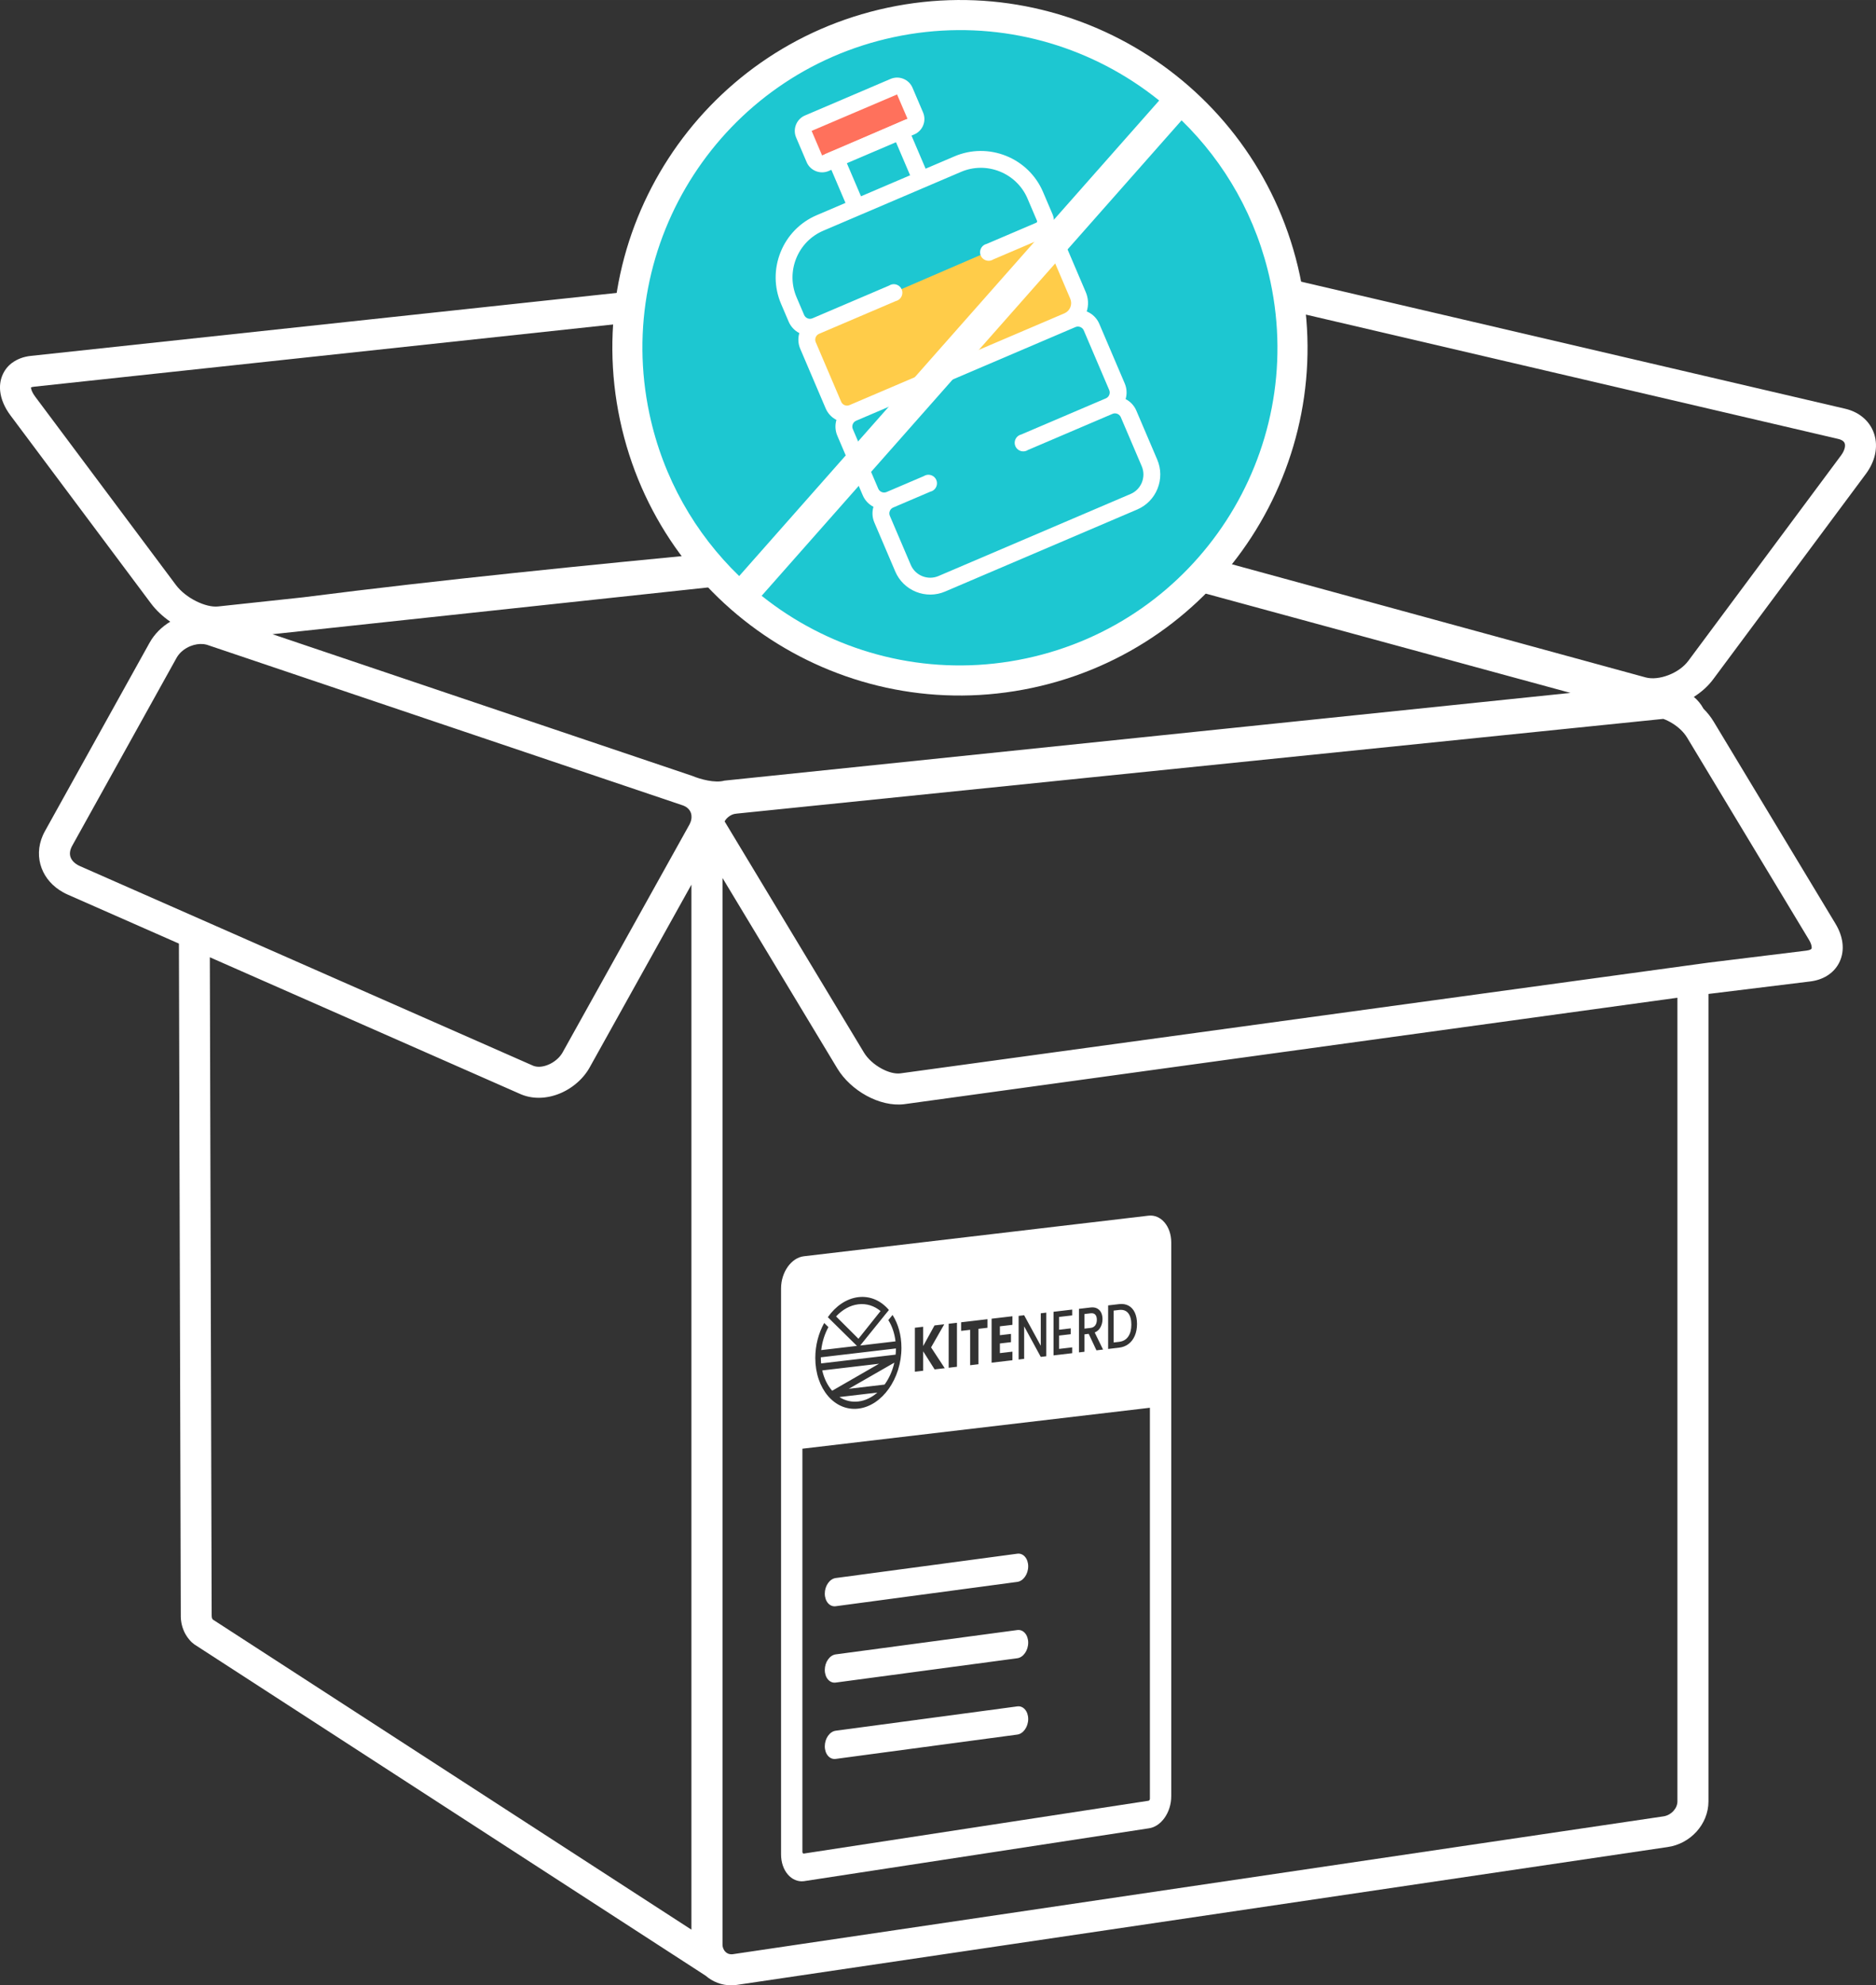
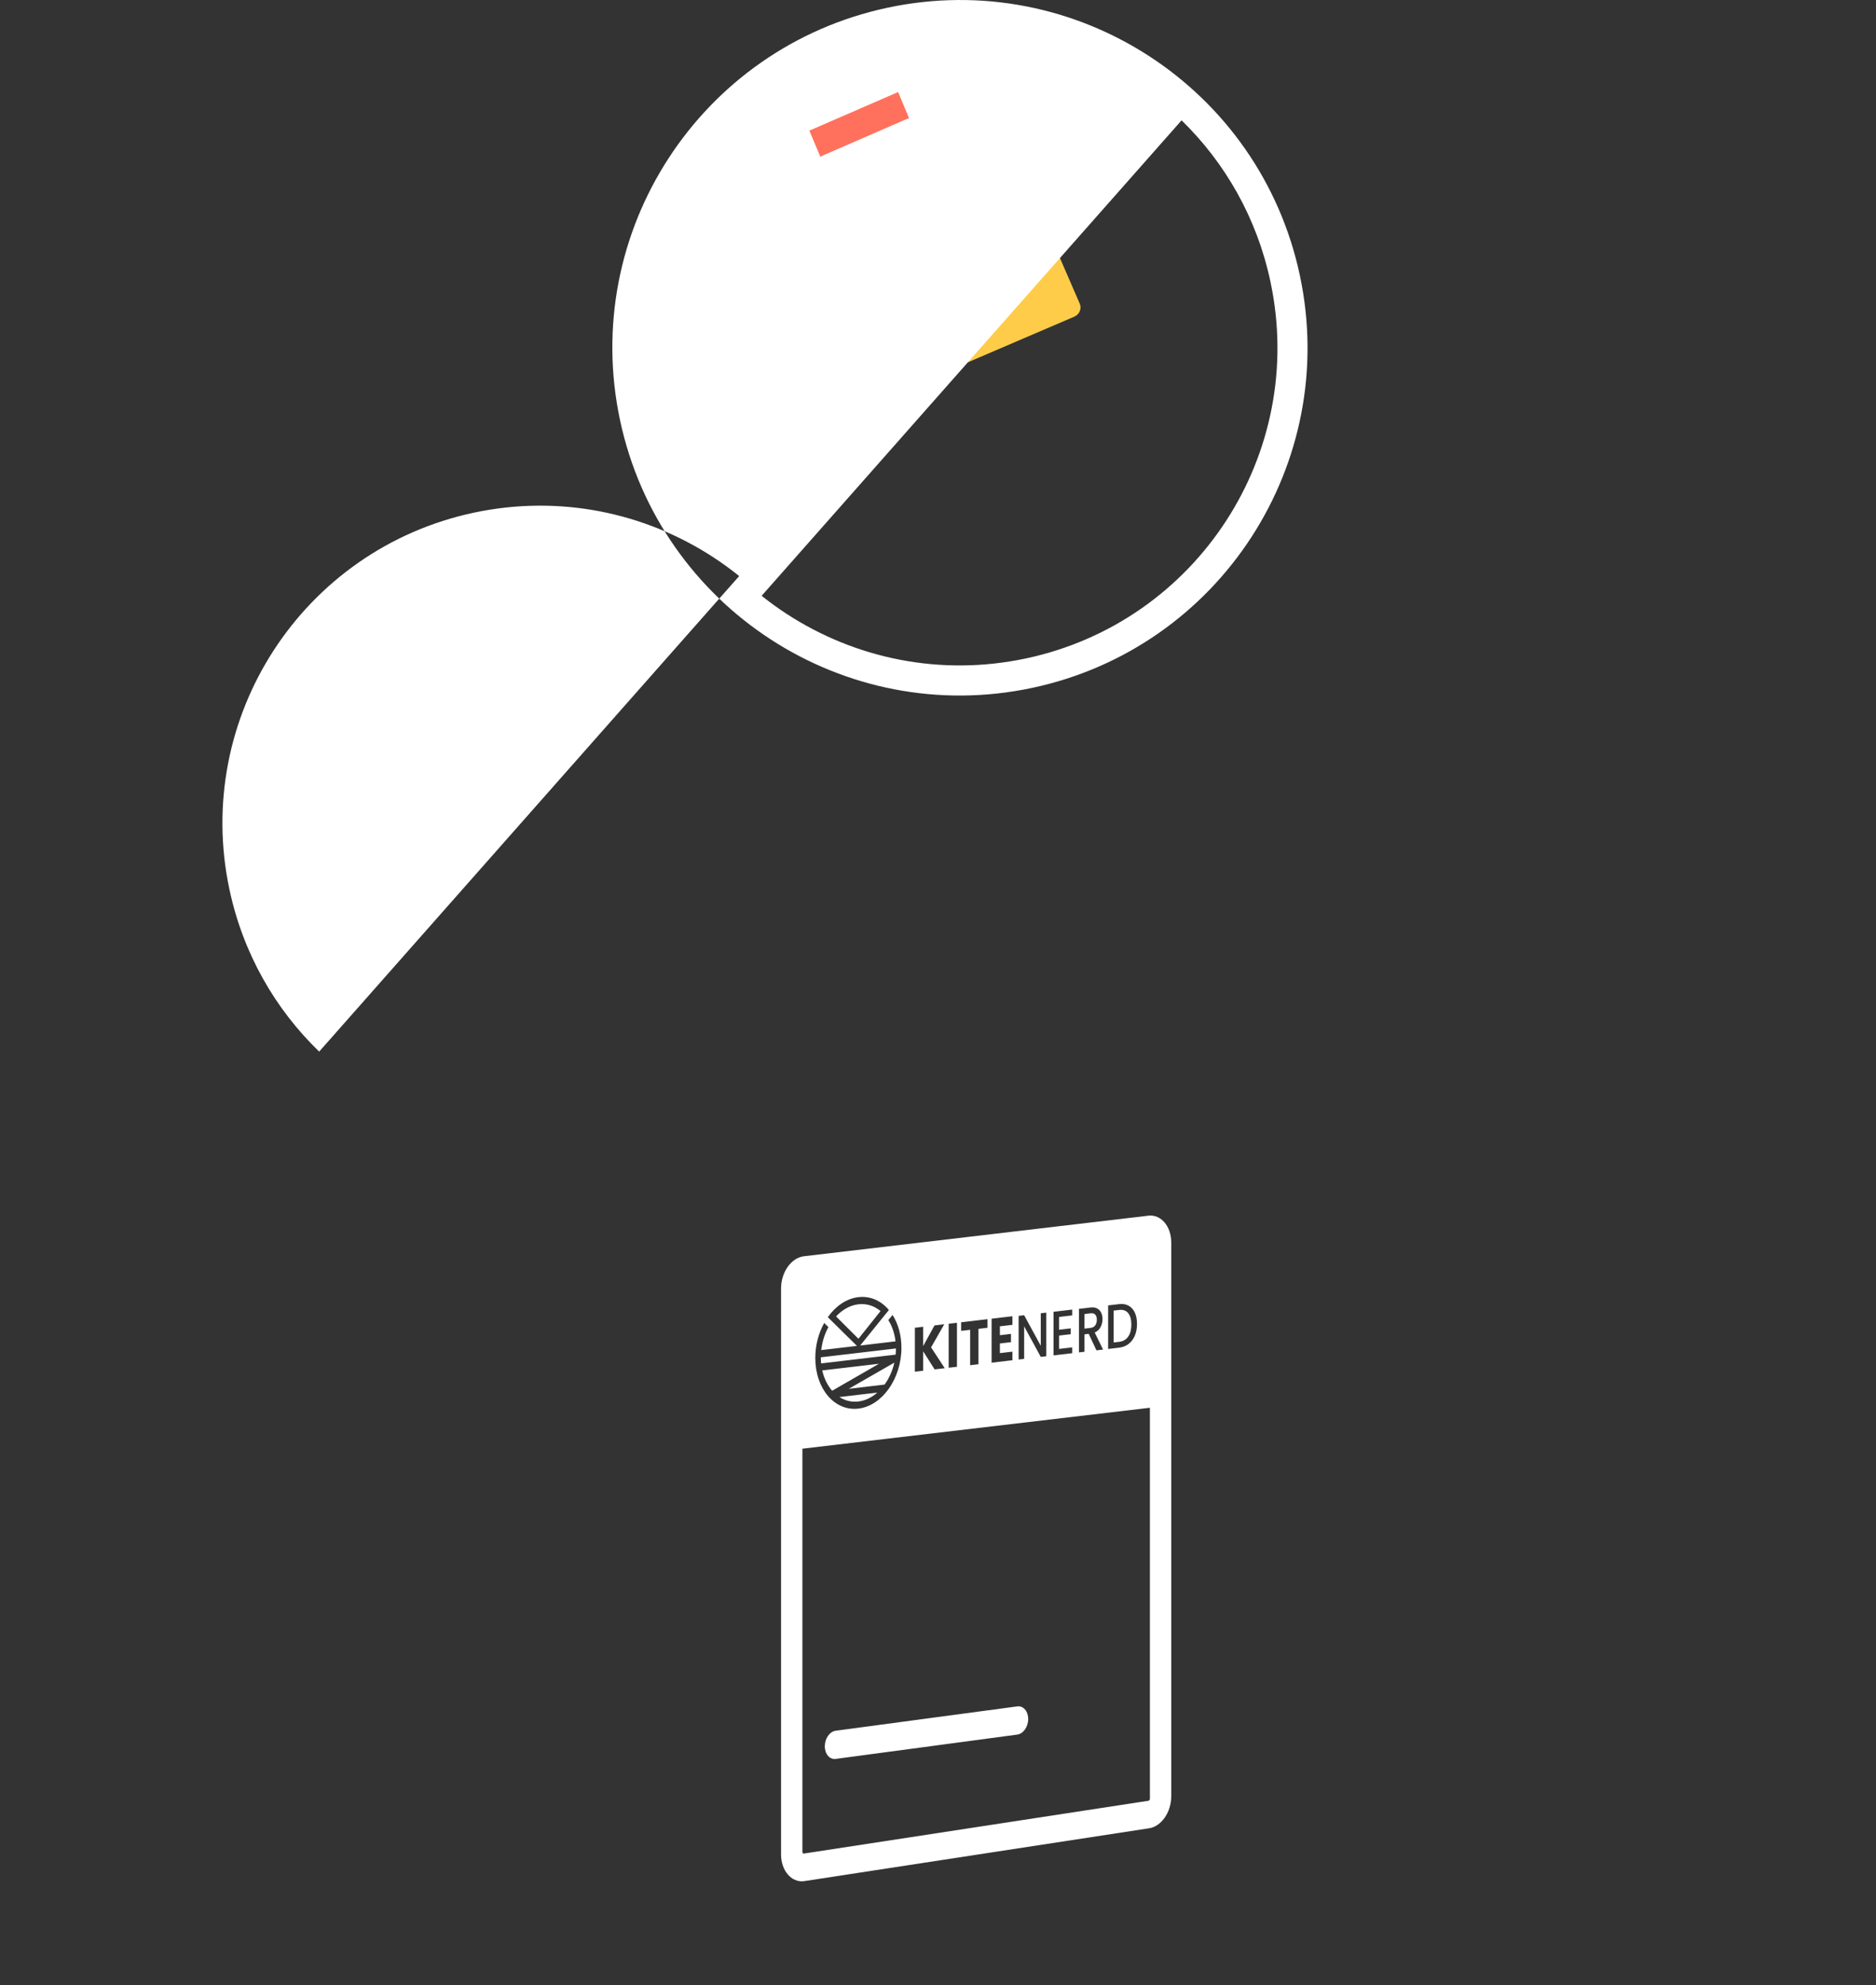
<svg xmlns="http://www.w3.org/2000/svg" viewBox="0 0 8654.58 9154.57" style="shape-rendering:geometricPrecision; text-rendering:geometricPrecision; image-rendering:optimizeQuality; fill-rule:evenodd; clip-rule:evenodd" version="1.1" height="91.577mm" width="86.575mm" xml:space="preserve">
  <rect x="0" y="0" width="8654.58" height="9154.57" fill="#333333" stroke="none" />
  <defs>
    <style type="text/css">
   
    .str0 {stroke:white;stroke-width:19.99;stroke-miterlimit:22.926}
    .fil2 {fill:#1DC7D1}
    .fil3 {fill:#FFCC49}
    .fil0 {fill:white}
    .fil4 {fill:#FF715C;fill-rule:nonzero}
    .fil1 {fill:white;fill-rule:nonzero}
   
  </style>
  </defs>
  <g id="Ebene_x0020_1">
    <g id="_814839696">
-       <path d="M3855.74 7406.44l-0.43 0.07c-27.76,3.72 -50.27,-22.36 -50.27,-58.25 0,-35.89 22.51,-67.99 50.27,-71.71l0 -0.01 837.83 -112.21 0 0.01c27.77,-3.72 50.27,22.35 50.27,58.24 0,35.89 -22.5,67.99 -50.27,71.71l-0.43 0.05 -836.97 112.1z" class="fil0" />
-       <path d="M3855.74 7758.47l-0.43 0.07c-27.76,3.72 -50.27,-22.35 -50.27,-58.25 0,-35.89 22.51,-67.99 50.27,-71.71l0 -0.01 837.83 -112.21 0 0.01c27.77,-3.72 50.27,22.35 50.27,58.24 0,35.89 -22.5,68 -50.27,71.72l-0.43 0.05 -836.97 112.09z" class="fil0" />
      <path d="M3855.74 8110.5l-0.43 0.06c-27.76,3.72 -50.27,-22.35 -50.27,-58.24 0,-35.89 22.51,-68 50.27,-71.72l0 0 837.83 -112.22 0 0.01c27.77,-3.72 50.27,22.35 50.27,58.24 0,35.9 -22.5,68 -50.27,71.72l-0.43 0.05 -836.97 112.1z" class="fil0" />
      <path d="M4125.84 6283.28l-210.21 120.63 165.23 -19.45c20.74,-28.62 36.43,-63.32 44.97,-101.18zm-165.9 -269.07c38.27,-4.5 73.62,7.41 102.3,31.22l-101.95 127.78 -103.23 -103.07c28.77,-30.91 64.36,-51.39 102.89,-55.93zm-173.21 244.48l346.41 -40.78 0 0.26c0,9.51 -0.48,18.93 -1.37,28.23l-343.66 40.47c-0.87,-8.76 -1.34,-17.72 -1.38,-26.85l0 -1.33zm344.54 -73.54l-162.93 19.18 115.79 -143.3 0 0 16.78 -20.43c-36,-42.64 -85.86,-65.81 -140.97,-59.32 -55.07,6.48 -104.89,41.33 -140.89,92.38l16.15 15.87 -0.02 0.08 118.18 116.49 -164.76 19.39 0.1 -0.89c4.41,-38.13 16.04,-74.05 33.02,-105.08l-19.43 -19.08c-25.73,46.36 -41.04,102.39 -41.04,161.25 0,141.95 88.95,246.56 198.69,233.63 109.73,-12.92 198.68,-138.46 198.68,-280.41 0,-58.8 -15.27,-111.18 -40.96,-151.47l-19.43 23.67c17.03,27.17 28.68,60.54 33.03,97.84l0.01 0.21zm-83.74 236.18l-175.19 20.62c25.7,16.49 55.63,24.19 87.6,20.42 31.96,-3.76 61.89,-18.5 87.59,-41.05zm-208.56 -8.43l216.37 -124.55 -262.05 30.85c8.37,37.15 24.35,69.27 45.68,93.7zm472.73 -98.45l-52.76 -83.36 0 89.58 -38.23 4.5 0 -202.84 38.23 -4.5 0 88.99 52.32 -95.16 44.92 -5.29 -60.8 106.56 63.04 96.02 -46.72 5.5zm103.06 -214.97l0 202.84 -38.23 4.5 0 -202.84 38.23 -4.5zm140.61 -16.56l0 39.59 -41.58 4.9 0 163.25 -38.23 4.51 0 -163.26 -41.58 4.9 0 -39.59 121.38 -14.3zm57.46 32.83l0 41.03 51.19 -6.03 0 38.15 -51.19 6.02 0 44.5 57.9 -6.82 0 39.59 -96.13 11.32 0 -202.84 96.13 -11.32 0 39.59 -57.9 6.82zm214.08 138.05l-25.49 3 -76.67 -140.94 0 149.97 -25.48 3 0 -201.11 25.48 -3 76.67 140.65 0 -149.68 25.49 -3 0 201.11zm59.01 -181.19l0 58.95 53.66 -6.32 0 26.87 -53.66 6.32 0 61.55 60.37 -7.11 0 26.87 -85.85 10.11 0 -201.11 85.85 -10.11 0 26.87 -60.37 7.11zm172.36 153.95l-35.77 -76.11 -19.45 2.29 0 80.32 -25.48 3 0 -200.82 53.65 -6.32c11.93,-1.4 22.02,0.11 30.29,4.53 8.28,4.42 14.47,10.92 18.55,19.48 4.1,8.57 6.15,18.44 6.15,29.62 0,13.1 -2.94,25.34 -8.83,36.73 -5.89,11.38 -14.94,19.72 -27.16,25.01l38.45 78.69 -30.4 3.58zm-55.22 -100.12l28.17 -3.32c9.54,-1.13 16.72,-5.06 21.57,-11.79 4.85,-6.74 7.27,-15.3 7.27,-25.71 0,-10.41 -2.39,-18.25 -7.16,-23.57 -4.77,-5.32 -12,-7.41 -21.68,-6.27l-28.17 3.32 0 67.34zm159.85 -113.02c16.54,-1.95 31.03,0.44 43.48,7.16 12.45,6.73 22.05,17.34 28.84,31.86 6.78,14.52 10.17,31.99 10.17,52.4 0,20.41 -3.39,38.54 -10.17,54.36 -6.79,15.82 -16.39,28.47 -28.84,37.93 -12.45,9.46 -26.93,15.16 -43.48,17.11l-50.74 5.97 0 -200.82 50.74 -5.97zm0 173.95c18.17,-2.15 32.12,-10.15 41.8,-24 9.7,-13.86 14.54,-32.34 14.54,-55.45 0,-23.3 -4.84,-40.95 -14.54,-52.9 -9.68,-11.96 -23.62,-16.86 -41.8,-14.72l-25.26 2.97 0 147.08 25.26 -2.97zm-1454.53 -394.56l1589.88 -187.18c28.73,-3.39 54.95,8.8 74.07,31.14l0.2 0.23c19.03,22.48 30.84,54.99 30.84,92.13l0 2553.48c0,37.43 -11.81,72.81 -30.84,99.65 -19.02,26.83 -45.32,45.19 -74.27,48.6l-1589.88 243.49c-28.82,3.4 -55.06,-8.79 -74.09,-31.13l-0.19 -0.23c-19.02,-22.36 -30.84,-54.88 -30.84,-92.14l0 -2609.79c0,-37.43 11.82,-72.81 30.84,-99.64 19.03,-26.84 45.32,-45.2 74.28,-48.61zm1596.47 698.55l-1603.07 188.74 0 1859.16c0,2.38 0.72,4.45 1.88,5.87 1.21,1.36 2.88,2.09 4.72,1.88l1589.88 -243.5c1.76,-0.21 3.4,-1.38 4.61,-3.09 1.22,-1.71 1.98,-3.93 1.98,-6.21l0 -1802.85z" class="fil0" />
-       <path d="M5864.95 1266.69l2646.87 617.91c28.92,6.67 53.93,18.3 74.66,33.72 28.5,21.2 48.41,49.02 59.14,80.92 10.32,30.62 11.82,64.18 3.96,98.24 -6.79,29.42 -20.6,59.33 -41.79,87.79l-704.37 947.01c-23.64,31.8 -54.55,59.3 -89.22,81.16 18.02,15.01 33.16,33.43 44.46,54.39 18.15,18.2 34.09,38.18 46.88,59.39l562.11 932.12c18.11,30.02 28.62,59.99 32.1,88.37 3.82,31.13 -0.69,60.53 -12.83,86.7 -12.59,27.15 -32.69,49.6 -59.55,65.81 -21.56,13.01 -47.2,21.78 -76.34,25.35l-469.37 57.58 0 3723.08c0,53.36 -21.3,102.55 -55.51,140.16 -34.09,37.49 -81.71,63.65 -133.98,70.7l-4293.68 635.59c-9.37,1.26 -17.65,1.89 -24.82,1.89 -45.2,0 -86.36,-16.65 -118.36,-44.42l-2358.73 -1527.68 -12.32 -10.08 -6.62 -6.82 -5.03 -5.87 -5.9 -7.54 -4.19 -5.88 -5.15 -8.15 -3.64 -6.43 -4.32 -8.74 -2.81 -6.72 -3.46 -9.26 -2.23 -6.99 -2.54 -9.7 -1.41 -7 -1.56 -10.11 -0.84 -7.27 -0.54 -10.45 -8.61 -3104.5 -513.61 -226.12c-6.37,-2.8 -13.44,-6.36 -21.15,-10.64 -47.12,-26.17 -81.35,-65.02 -98.55,-110.7 -17.72,-47.11 -17.24,-99.91 5.79,-152.24l0.11 0.05c2.85,-6.47 6.13,-13.07 9.84,-19.74l481.96 -867.41c22.57,-40.66 56.38,-73.91 95.61,-97.48 -34.36,-23.87 -65.25,-52.51 -88.83,-84.07l-648.43 -867.4c-27.92,-37.35 -43.41,-75.6 -47.22,-111.16 -2.74,-25.47 0.47,-49.76 9.34,-71.86 9.45,-23.56 24.77,-43.66 45.6,-59.22l0.13 0.18c23.02,-17.18 52.05,-28.46 86.41,-32.15l3712.57 -398.94c55.29,-5.94 119.35,8.96 177.95,37.76 56.95,27.98 110.46,69.64 146.74,118.16l648.43 867.41 1 1.34c4.83,-7.67 10.2,-15.23 16.11,-22.67l676.32 -849.09c39.3,-49.39 95.88,-88.26 156.38,-111.24 61.16,-23.23 127.96,-30.7 187.02,-17.07zm1873.5 3334.03l-3567.46 490.86c-56.24,6.89 -118.54,-8.98 -173.85,-39.29 -54.25,-29.74 -103.52,-74.39 -134.25,-125.37l-529.7 -878.38 0 4916.54 0.02 2.2 0 0.15 0.22 4.28 0.65 4.16 1.5 5.72 1.36 3.67 2.68 5.41 2.62 4.14 2.1 2.69 0.05 0.05 3.97 4.09c6.7,6.05 15.52,9.72 25.32,9.72 2.87,0 4.85,-0.06 5.8,-0.19l4293.69 -635.6c18.12,-2.44 34.96,-11.85 47.27,-25.39 11.1,-12.22 18.01,-27.67 18.01,-43.94l0 -3705.51zm14.97 -1235.95l-1.94 -1.81c-1.65,-1.53 -3.32,-3.04 -5,-4.52l-0.63 -0.55 -0.64 -0.55 -0.64 -0.55 -0.44 -0.38 -0.19 -0.17 -0.64 -0.54 -0.48 -0.4 -0.16 -0.14c-11.83,-9.87 -24.92,-18.73 -38.65,-26.26 -6.76,-3.71 -13.58,-7.05 -20.4,-9.99l-0.08 -0.03 -0.06 -0.03 -0.42 -0.18 -0.33 -0.14 -0.15 -0.06c-3.07,-1.28 -6.18,-2.46 -9.3,-3.6l-4274.24 436.71 -9.81 1.45 -5.88 1.45 -4.53 1.59 -6.58 3.05 -5.02 2.91 -5.79 4.08 -5.26 4.45 -5.1 5.14 -1.79 2.16 -5.4 7.75 -1.03 1.81 0.72 1.27 0.01 0.04 0.03 0.03 0.04 0.07 0.04 0.07 0.02 0.06 0.02 0.02 0.04 0.07 0.04 0.06 0.03 0.08 0.01 0 0.25 0.43 0.01 0.02 0.03 0.05 0.04 0.07 0.04 0.07 0.02 0.04 0.02 0.03 0.09 0.15 0.03 0.05 0.01 0.02 0.05 0.07 0.04 0.07 0.04 0.07 0.04 0.07 0.05 0.08 0.04 0.07 0 0.02 0.04 0.05 0.04 0.08 0.01 0.01 0.04 0.05 0.01 0.04 0.03 0.04 0.04 0.07 0.04 0.07 0.03 0.06 0.02 0.01 0.04 0.08 0.04 0.07 0.05 0.07 0.04 0.08 0.04 0.07 0.04 0.06 0.01 0.04 0.04 0.04 0.04 0.07 0.05 0.07 0.02 0.05 0.02 0.03 0.04 0.07 0.05 0.07 0.04 0.08 639.87 1061.08c17.65,29.29 47.26,55.68 80.54,73.91 30.34,16.62 62.03,25.64 87.71,22.49l3728.01 -510.56 0 0 452.03 -55.45c8.72,-1.06 15.34,-3.06 19.84,-5.77 1.98,-1.2 3.21,-2.28 3.61,-3.15 0.86,-1.86 1.05,-5.09 0.51,-9.51 -1.09,-8.97 -5.19,-19.71 -12.51,-31.86l-562.12 -932.12c-7.76,-12.88 -17.86,-25.11 -29.61,-36.3zm-4411.55 234.84l3903.36 -404.53 -2401.29 -653.39 -5.05 -0.86 -3.09 -0.19 -2.45 0.08 -3576.31 383.74 1937.15 653.49c34.98,14.74 103.77,34.15 147.67,21.66zm-151.91 479.17l-469.34 842.7 -1.44 2.55 -1.47 2.53 0 0 -1.5 2.52 -0.01 0 -1.52 2.5 -1.57 2.49 -1.59 2.47 -1.63 2.44 -1.65 2.44 -1.68 2.41 -1.7 2.4 -0.01 0.01 -1.73 2.37 -1.76 2.36 -0.01 0 -1.79 2.34 -1.82 2.32 0 0.01 -1.84 2.3 -1.87 2.28 -0.01 0.01 -1.89 2.26 0 0.01 -1.92 2.24 -1.95 2.22 0 0 -1.97 2.2 -0.01 0.01 -1.99 2.18 0 0.01 -2.02 2.16 -2.04 2.14 -0.01 0 -2.06 2.12 -0.01 0.01 -2.08 2.09 0 0.01 -2.12 2.07 0 0.01 -2.12 2.06 -0.01 0 -2.15 2.03 -0.01 0 -2.17 2.02 -0.01 0 -2.19 1.99 -0.01 0 -2.21 1.97 -0.01 0 -2.23 1.94 -0.01 0.01 -2.25 1.92 -0.01 0.01 -2.27 1.89 -0.01 0.01 -2.29 1.86 -0.01 0.01 -2.31 1.85 -2.33 1.83 -0.01 0 -2.35 1.81 -0.01 0 -2.36 1.77 -0.01 0.01 -2.38 1.76 -0.01 0 -2.4 1.73 -0.01 0 -2.41 1.7 -0.01 0 -2.43 1.68 0 0 -2.46 1.66 -0.01 0 -2.46 1.63 0 0 -2.48 1.6 -0.01 0 -2.49 1.59 -0.01 0 -2.51 1.55 -0.01 0 -2.52 1.52 0 0 -2.54 1.5 -0.01 0 -2.55 1.47 -0.01 0 -2.55 1.44 -0.01 0 -2.58 1.42 0 0 -2.6 1.39 0 0 -2.6 1.36 -0.01 0 -2.61 1.33 -0.01 0 -2.62 1.31 -0.01 0 -2.63 1.28 -0.01 0 -2.64 1.24 0 0 -2.65 1.22 -0.01 0 -2.66 1.19 -0.01 0 -2.67 1.16 -0.01 0 -2.68 1.13 -0.01 0 -2.69 1.1 -0.01 0 -2.72 1.08 -2.73 1.04 0 0 -2.74 1.02 -0.01 0 -2.75 0.99 0 0 -2.76 0.96 0 0 -2.77 0.93 0 0 -2.78 0.9 -0.01 0 -2.78 0.87 -0.01 0 -2.78 0.83 -0.01 0 -2.79 0.81 -0.01 0 -2.8 0.78 -0.01 0 -2.81 0.73 0 0.01 -2.82 0.71 -0.01 0.01 -2.82 0.67 -2.83 0.65 -0.01 0 -2.83 0.62 -2.85 0.58 -2.85 0.56 -2.85 0.52 -2.86 0.48 -2.86 0.46 -2.85 0.41 -0.01 0.01 -2.86 0.38 -2.87 0.35 -0.01 0.01 -2.86 0.32 -2.88 0.28 -2.87 0.24 0 0.01 -2.88 0.21 -2.87 0.18 -2.88 0.15 -2.87 0.11 -2.89 0.07 -2.87 0.05 -2.88 0 -2.87 -0.03 0 -0.01 -2.88 -0.06 -2.87 -0.11 -2.87 -0.14 -2.87 -0.17 -2.86 -0.22 -2.86 -0.26 -2.86 -0.29 -2.86 -0.32 -2.85 -0.37 -2.84 -0.4 -2.85 -0.44 -2.83 -0.48 -2.84 -0.52 -2.82 -0.56 -2.82 -0.6 -2.81 -0.63 0 -0.01 -2.81 -0.67 -2.79 -0.72 -2.8 -0.75 -2.78 -0.8 -2.78 -0.83 0 0 -2.77 -0.87 0 -0.01 -2.75 -0.91 0 -0.01 -2.76 -0.95 0 -0.01 -2.73 -0.99 0 -0.01 -2.74 -1.03 0 -0.01 -2.72 -1.07 0 -0.01 -2.71 -1.12 -2.7 -1.16 -1431.94 -630.43 8.43 3034.33 0.4 7.64 0.26 1.65 0.86 3.31 0.51 1.35 1.59 3.21 1.31 2.08 2208.35 1430.28 0 -4818.96zm-594.1 773.34l583.68 -1048.02 0.91 -1.67 0.01 0 1.33 -2.61 0.01 0 0.57 -1.19 0.01 0 0.1 -0.23 0.01 0 0.11 -0.24 0.01 0c1.44,-3.07 2.66,-6.11 3.68,-9.14l0.23 -0.68 0 -0.02 0.85 -2.75 0.02 -0.08 0.37 -1.29 0.02 -0.11 0.36 -1.4 0.05 -0.21 0.08 -0.34 0.04 -0.15 0.05 -0.19 0.37 -1.71 0.03 -0.19 0.04 -0.15 0.07 -0.34 0.04 -0.2 0.03 -0.14 0.07 -0.34 0.03 -0.21 0.02 -0.13 0.07 -0.34 0.03 -0.22 0.02 -0.11 0.06 -0.34 0.04 -0.24 0.02 -0.1 0.06 -0.34 0.03 -0.24 0.01 -0.09 0.06 -0.34 0.03 -0.25 0.02 -0.08 0.04 -0.34 0.04 -0.27 0.01 -0.06 0.04 -0.34 0.04 -0.28 0.01 -0.05 0.04 -0.34 0.03 -0.29 0 -0.04 0.04 -0.33 0.03 -0.3 0 -0.04 0.04 -0.32 0.03 -0.33 0 0 0.03 -0.34 0.03 -0.33 0.03 -0.32 0.02 -0.34 0 -0.01 0.03 -0.31 0.01 -0.34 0.01 -0.02 0.02 -0.3 0.01 -0.33 0 -0.04 0.02 -0.29 0.02 -0.32 0 -0.05 0.01 -0.28 0.01 -0.32 0 -0.07 0.01 -0.26 0.01 -0.32 0 -0.08 0.01 -0.25 0 -0.02c-0.19,-2.6 -0.31,-5.18 -0.38,-7.76l0 -0.04 -0.02 -0.2 -0.02 -0.11 -0.01 -0.09 -0.02 -0.2 -0.03 -0.2 -0.05 -0.4 -0.03 -0.2 -0.02 -0.16 -0.01 -0.05 -0.02 -0.19 -0.04 -0.2 -0.03 -0.18 0 -0.02 -0.03 -0.19 -0.06 -0.4 -0.01 -0.01 -0.03 -0.19 -0.03 -0.2 -0.03 -0.2 -0.01 -0.02 -0.03 -0.17 -0.04 -0.2 -0.03 -0.19 -0.02 -0.06 -0.02 -0.14 -0.04 -0.19 -0.03 -0.19 -0.03 -0.09 -0.01 -0.11 -0.04 -0.19 -0.04 -0.2 -0.03 -0.1 -0.02 -0.09 -0.04 -0.2 -0.04 -0.19 -0.04 -0.13 -0.01 -0.06 -0.04 -0.2 -0.04 -0.19 -0.05 -0.15 0 -0.04 -0.05 -0.19 -0.05 -0.19 -0.04 -0.17 0 -0.02 -0.05 -0.19 -0.05 -0.2 -0.06 -0.18 -0.04 -0.19 -0.05 -0.19 -0.27 -0.94 -0.06 -0.19 -0.05 -0.18 -0.03 -0.08 -0.03 -0.11 -0.06 -0.19 -0.06 -0.18 -0.03 -0.09 -0.02 -0.1 -0.06 -0.18 -0.06 -0.19 -0.04 -0.11 -0.02 -0.07 -0.07 -0.18 -0.51 -1.46 -0.01 0 -0.19 -0.54 -0.01 0 -0.2 -0.53 -0.01 0 -0.21 -0.54 -0.01 0 -0.21 -0.54 -0.01 0 -0.22 -0.52 -0.01 0 -0.22 -0.53 -0.01 0 -0.24 -0.52 -0.01 -0.01 -0.23 -0.52 -0.01 0 -0.25 -0.52 -0.01 0 -0.25 -0.51 -0.01 -0.01 -0.26 -0.51 -0.01 0 -0.26 -0.51 0 0 -0.28 -0.51 -0.01 0 -0.27 -0.51 -0.01 -0.01 -0.29 -0.49 -0.01 -0.01 -0.29 -0.5 -0.01 0 -0.29 -0.5 -0.01 0 -0.3 -0.49 -0.01 0 -0.3 -0.5 -0.01 0 -0.32 -0.49 -0.01 -0.01 -0.32 -0.47 -0.01 -0.01 -0.32 -0.48 -0.01 0 -0.34 -0.48 0 -0.01 -0.34 -0.47 -0.01 -0.01 -0.34 -0.47 -0.01 0 -0.35 -0.47 -0.01 0 -0.36 -0.47 -0.01 0 -0.36 -0.46 -0.01 -0.01 -0.37 -0.46 -0.01 -0.01 -0.37 -0.45 -0.01 0 -0.38 -0.46 -0.01 0 -0.39 -0.45 -0.01 0 -0.39 -0.45 -0.01 0 -0.4 -0.45 0 0 -0.41 -0.44 -0.01 0 -0.41 -0.44 -0.01 -0.01 -0.41 -0.43 -0.01 0 -0.43 -0.43 0 -0.01 -0.43 -0.42 -0.01 0 -0.43 -0.42 -0.01 -0.01 -0.45 -0.41 0 -0.01 -0.45 -0.41 -0.46 -0.42 0 0 -0.47 -0.41 0 0 -0.47 -0.4 0 -0.01 -0.48 -0.4 -0.48 -0.4 -0.01 0 -0.47 -0.39 -0.01 0 -0.49 -0.39 -0.01 0 -0.49 -0.38 0 -0.01 -0.51 -0.38 -0.01 0 -0.5 -0.38 -0.01 0 -0.51 -0.37 -0.52 -0.38 -0.01 0 -0.52 -0.36 0 0 -0.53 -0.36 -0.55 -0.36 -0.54 -0.35 -0.55 -0.35 -0.56 -0.34 -0.56 -0.34 -0.56 -0.34 -0.58 -0.33 -0.58 -0.33c-3.87,-2.16 -8.13,-4.04 -12.69,-5.58l-2190.13 -738.82 -0.15 -0.05 -0.14 -0.05 -0.15 -0.05 -0.14 -0.05 -0.15 -0.05 -0.15 -0.05 -0.14 -0.05 -0.14 -0.04 -0.02 0 -0.14 -0.05 -0.15 -0.04 -0.15 -0.05 -0.15 -0.05 -0.15 -0.04 -0.15 -0.05 -0.15 -0.05 -0.1 -0.03 -0.05 -0.01 -0.15 -0.05 -0.15 -0.05 -0.16 -0.04 -0.14 -0.05 -0.16 -0.04 -0.15 -0.05 -0.15 -0.04 -0.31 -0.09 -0.15 -0.04 -0.31 -0.09 -0.15 -0.04c-1.81,-0.48 -3.72,-0.91 -5.57,-1.34 -2.76,-0.58 -5.33,-1.04 -7.72,-1.38l-0.16 -0.02 -0.83 -0.11 -0.16 -0.02 -0.17 -0.02 -0.32 -0.04 -0.15 -0.01 -0.17 -0.03 -0.16 -0.02 -0.15 -0.01 -0.17 -0.02 -0.15 -0.01 -0.15 -0.02 -0.02 0 -0.15 -0.02 -0.15 -0.01 -0.16 -0.02 -0.15 -0.02c-19.17,-1.92 -39.67,1.6 -58.97,9.26 -27.04,10.88 -50.64,29.84 -64.21,54.27l-481.96 867.41c-1.36,2.45 -2.63,5.02 -3.79,7.67l0 0.28c-7.18,16.29 -7.77,31.58 -3,44.26 5.31,14.12 17.19,26.84 34.22,36.3 2.04,1.14 5.19,2.64 9.39,4.49l2088.37 919.43 0 0.01 0.95 0.4 0 0 0.95 0.39 0 0 0.97 0.37 0 0.01 0.96 0.35 0 0.01 0.98 0.34 0 0 1.97 0.64 1 0.29 0 0.01 2.02 0.53 0 0.01 1.01 0.25 0 0 1.02 0.22 0 0.01c1.03,0.23 2.06,0.43 3.1,0.61l0.01 0 1.04 0.17 0 0.01 3.16 0.42 0 0.01 1.07 0.1 0 0.01 1.07 0.09 0 0.01 1.07 0.08 1.08 0.07 0 0c1.08,0.07 2.18,0.11 3.27,0.13l2.19 0 1.1 0 0 -0.01 1.11 -0.02 0 -0.01 1.1 -0.04 0.01 0 1.11 -0.05 0 0 1.12 -0.07 0 -0.01 1.11 -0.07 0.01 -0.01 1.12 -0.09 0 -0.01 1.12 -0.1 1.13 -0.12 1.13 -0.14 1.13 -0.15 0 -0.01 1.13 -0.15 0 -0.01 1.13 -0.17 1.14 -0.18 1.14 -0.21 1.13 -0.21 0 -0.01 1.15 -0.22 1.14 -0.24 1.14 -0.25 1.14 -0.26 0.01 0 1.13 -0.28 0.01 0 1.14 -0.29 0.01 0 1.13 -0.3 0.01 0 1.14 -0.31 0.01 0 1.13 -0.32 0.01 0 1.14 -0.35 0.01 0 2.28 -0.7 0.01 0 1.13 -0.38 0.01 0 1.14 -0.38 1.14 -0.39 0 0 1.14 -0.4 0.01 0 1.14 -0.43 1.13 -0.42 0.01 0 1.13 -0.44 0.01 0 1.13 -0.45 0.01 0 1.33 -0.55 0.01 0 1.32 -0.56 0.01 0 1.32 -0.57 0.01 0 1.32 -0.59 0 0 1.32 -0.6 3.92 -1.87 0 -0.01 1.29 -0.65 0.01 0 1.29 -0.67 1.28 -0.67 0 -0.01 1.27 -0.68 0 -0.01 1.27 -0.7 0.01 0 1.26 -0.71 0 -0.01 1.25 -0.73 0.01 0 1.24 -0.73 0 -0.01 1.24 -0.75 1.23 -0.76 0 -0.01 1.22 -0.77 1.22 -0.79 0 -0.01 1.21 -0.79 1.2 -0.82 1.19 -0.82 0 -0.01 1.18 -0.82 0 -0.01 1.18 -0.84 0 -0.01 1.16 -0.85 1.15 -0.87 1.15 -0.88 0 0 1.13 -0.89 1.12 -0.9 1.12 -0.91 0 -0.01 1.1 -0.92 0.01 0 1.09 -0.93 1.09 -0.94 1.07 -0.95 0 -0.01 1.05 -0.96 0.01 0 1.05 -0.97 1.04 -0.99 1.02 -0.99 0 0 1.02 -1 0.01 0 0.99 -1.02 1 -1.02 0.97 -1.03 0.01 0 0.96 -1.04 0 0 0.95 -1.05 0.95 -1.06 0.92 -1.07 0.01 0 0.91 -1.07 0.9 -1.09 0.89 -1.09 0.01 -0.01 0.86 -1.09 0.87 -1.11 0.84 -1.13 0.01 0 0.83 -1.12 0.81 -1.13 0.01 0 0.79 -1.15 0.01 0 0.78 -1.15 0.01 0 0.77 -1.16 0.76 -1.16 0.73 -1.17 0.01 0 0.73 -1.19 0.71 -1.19 0.69 -1.19 0.68 -1.2zm-1198.28 -2097.7c644.05,-82.25 1307.34,-147.78 1966.99,-211.37l1354.18 -145.52c6.77,-0.72 11.64,-1.98 14.68,-3.65l-0.19 -2.2c-1.13,-10.51 -7.6,-24.34 -19.79,-40.66l-648.43 -867.41c-22.93,-30.66 -57.51,-57.36 -94.73,-75.64 -35.57,-17.47 -71.85,-26.8 -100.2,-23.76l-3712.56 398.94c-6.95,0.75 -11.83,1.92 -14.7,3.43l0.21 2.42c1.13,10.51 7.59,24.34 19.79,40.67l648.43 867.41c22.92,30.65 57.49,57.35 94.7,75.63 35.58,17.47 71.87,26.8 100.22,23.76l391.4 -42.06zm-1256.1 -966.89c0.12,-0.25 0,-0.15 0,0zm8338.45 236.37l-2646.88 -617.91c-30.97,-7.15 -68.55,-2.27 -104.76,11.49 -37.4,14.21 -71.77,37.48 -94.86,66.49l-676.32 849.1c-8.77,11.03 -14.26,21.4 -16.68,30.7 -1.98,7.57 -2,14.33 -0.24,19.8 1.54,4.78 4.88,9.35 9.86,13.31 5.98,4.76 13.89,8.6 23.61,11.14l2618.84 715.82c30.14,7.9 67.72,3.3 103.92,-10.46 37.13,-14.11 70.9,-37.29 92.34,-66.12l704.37 -947.01c9.03,-12.14 14.7,-23.89 17.16,-34.65 1.9,-8.23 1.85,-15.4 -0.04,-21.02 -1.45,-4.33 -4.43,-8.32 -8.81,-11.58 -5.2,-3.86 -12.38,-7 -21.51,-9.1z" class="fil1" />
-       <path d="M4576.72 76.88c843.17,81.85 1460.35,831.74 1378.51,1674.91 -81.85,843.18 -831.73,1460.36 -1674.91,1378.51 -843.17,-81.84 -1460.36,-831.73 -1378.51,-1674.91 81.84,-843.17 831.73,-1460.35 1674.91,-1378.51z" class="fil2" />
      <path d="M3748.05 1510.44l1039.68 -448.66c22.29,-9.62 47.35,1.73 56.89,23.7l136.86 315.4c9.62,22.16 -2.36,49.32 -24.43,58.79l-1042.33 446.88c-21.87,9.37 -47.34,-1.37 -56.9,-23.7l-134.2 -313.63c-9.55,-22.34 2.14,-49.16 24.43,-58.78z" class="fil3" />
-       <path d="M4094.88 35.43c433.02,-92.13 862.43,0 1206.58,223.39 344.15,223.4 603.11,578.11 695.23,1011.15 92.13,433.02 0,862.43 -223.4,1206.58 -223.39,344.16 -578.1,603.11 -1011.14,695.23 -433.02,92.13 -862.44,0 -1206.59,-223.4 -344.15,-223.41 -603.1,-578.11 -695.22,-1011.15 -92.12,-433.02 0,-862.42 223.4,-1206.58 223.4,-344.15 578.11,-603.1 1011.14,-695.22zm-684.78 2620.81l1937.59 -2192.8c-39.09,-31.48 -79.72,-60.94 -121.78,-88.24 -314.36,-204.06 -706.6,-288.2 -1102.16,-204.04 -395.57,84.15 -719.58,320.68 -923.64,635.04 -204.06,314.36 -288.21,706.59 -204.05,1102.16 63.01,296.18 211.46,552.23 414.03,747.88zm2040.87 -2101.34l-1937.24 2192.4c37.74,30.15 76.9,58.42 117.39,84.7 314.36,204.06 706.6,288.21 1102.16,204.05 395.57,-84.16 719.58,-320.68 923.64,-635.04 204.07,-314.37 288.21,-706.6 204.05,-1102.17 -62.59,-294.2 -209.48,-548.8 -409.99,-743.94z" class="fil1" />
+       <path d="M4094.88 35.43c433.02,-92.13 862.43,0 1206.58,223.39 344.15,223.4 603.11,578.11 695.23,1011.15 92.13,433.02 0,862.43 -223.4,1206.58 -223.39,344.16 -578.1,603.11 -1011.14,695.23 -433.02,92.13 -862.44,0 -1206.59,-223.4 -344.15,-223.41 -603.1,-578.11 -695.22,-1011.15 -92.12,-433.02 0,-862.42 223.4,-1206.58 223.4,-344.15 578.11,-603.1 1011.14,-695.22zm-684.78 2620.81c-39.09,-31.48 -79.72,-60.94 -121.78,-88.24 -314.36,-204.06 -706.6,-288.2 -1102.16,-204.04 -395.57,84.15 -719.58,320.68 -923.64,635.04 -204.06,314.36 -288.21,706.59 -204.05,1102.16 63.01,296.18 211.46,552.23 414.03,747.88zm2040.87 -2101.34l-1937.24 2192.4c37.74,30.15 76.9,58.42 117.39,84.7 314.36,204.06 706.6,288.21 1102.16,204.05 395.57,-84.16 719.58,-320.68 923.64,-635.04 204.07,-314.37 288.21,-706.6 204.05,-1102.17 -62.59,-294.2 -209.48,-548.8 -409.99,-743.94z" class="fil1" />
      <path d="M4140.66 414.64l-411.86 179.01c-2.23,0.97 -3.83,2.71 -4.61,4.73l-0.07 0.16c-0.78,2.02 -0.79,4.43 0.18,6.72l51.37 122.52c0.93,2.22 2.69,3.87 4.77,4.73l0.05 0.12c1.97,0.82 4.31,0.85 6.54,-0.12l21.7 -9.44 -0.27 -0.64 28.79 -12.52 339.65 -147.63 0.27 0.65 21.71 -9.44c2.15,-0.94 3.74,-2.72 4.56,-4.85 0.82,-2.12 0.87,-4.55 -0.06,-6.77l-51.38 -122.52c-0.96,-2.29 -2.67,-3.95 -4.65,-4.77l-0.11 0.05c-2.08,-0.87 -4.44,-0.94 -6.59,0z" class="fil4 str0" />
-       <path d="M4859.05 1043.93c18.28,11.54 32.64,28.29 41.2,48.32l108.81 254.9c12.1,28.33 13.54,59.75 4.41,88.91 26.03,10.68 46.77,30.98 57.84,56.89l117.4 275.04c9.82,23.01 11.18,48.47 4.13,72.26 22.06,11.36 39.51,29.96 49.33,52.96l96.61 226.32c18.26,42.8 18.61,90.76 1.29,133.9 -17.32,43.15 -50.75,77.54 -93.54,95.82l-886.58 378.46c-42.81,18.26 -90.76,18.61 -133.9,1.28 -43.15,-17.33 -77.53,-50.73 -95.81,-93.54l-96.61 -226.32c-9.83,-23.01 -11.19,-48.47 -4.13,-72.27 -22.06,-11.36 -39.5,-29.95 -49.33,-52.96l-117.41 -275.02c-9.87,-23.13 -11.2,-48.71 -4.04,-72.59 -22.19,-11.34 -39.75,-30 -49.61,-53.11l-117.41 -275.03c-9.82,-23 -11.19,-48.48 -4.13,-72.27 -22.06,-11.36 -39.51,-29.96 -49.33,-52.96l-35.03 -82.07c-32.48,-76.1 -33.08,-161.34 -2.26,-238.06 30.81,-76.7 90.19,-137.86 166.27,-170.34l133.21 -56.86 -65.1 -152.53 -12.68 5.43c-18.86,8.05 -39.98,8.09 -58.99,0.51 -19.05,-7.59 -34.23,-22.32 -42.29,-41.19l-48.67 -114.01c-8.04,-18.82 -8.13,-39.94 -0.58,-58.83l0.11 -0.28c7.66,-18.94 22.31,-34.12 41.15,-42.17l395.07 -168.65c18.87,-8.05 40.06,-8.27 59.07,-0.57 18.97,7.68 34.15,22.39 42.21,41.25l48.67 114.01c8.05,18.86 8.23,40.02 0.58,59.05 -7.64,19.01 -22.4,34.16 -41.26,42.23l-12.69 5.41 65.11 152.53 133.2 -56.88c76.09,-32.48 161.33,-33.07 238.05,-2.25 76.7,30.82 137.85,90.19 170.34,166.28l43.87 102.74c7.65,17.91 8.75,37.71 3.44,56.25zm-726.7 344.38l-353.74 151.01c-7.15,3.05 -12.67,8.81 -15.55,15.99 -2.89,7.19 -2.88,15.17 0.17,22.32l117.4 275.03c3.05,7.15 8.82,12.67 16,15.55 7.19,2.89 15.17,2.88 22.3,-0.17l991.68 -423.34c12.51,-5.34 22.19,-15.38 27.25,-27.97 5.06,-12.59 5.01,-26.56 -0.33,-39.05l-108.8 -254.91c-3.05,-7.15 -8.82,-12.67 -16,-15.55 -7.2,-2.89 -15.17,-2.89 -22.32,0.17l-207.92 88.75c-1.95,1.28 -4.01,2.38 -6.16,3.3 -19.96,8.52 -43.3,-0.85 -51.82,-20.81 -8.53,-19.97 0.85,-43.31 20.81,-51.84 2.15,-0.91 4.37,-1.63 6.64,-2.16l228.59 -97.58c1.65,-0.7 2.96,-2.01 3.63,-3.68 0.67,-1.66 0.62,-3.51 -0.09,-5.15l-43.86 -102.75c-24.37,-57.09 -70.28,-101.56 -127.82,-124.67 -57.54,-23.11 -121.44,-22.75 -178.53,1.62l-636.11 271.56c-57.09,24.37 -101.56,70.27 -124.67,127.81 -23.11,57.53 -22.76,121.44 1.62,178.53l35.04 82.08c3.05,7.14 8.82,12.67 16,15.55 7.19,2.9 15.16,2.88 22.31,-0.17l353.74 -151c1.95,-1.28 4.01,-2.38 6.15,-3.3 19.98,-8.52 43.31,0.85 51.83,20.82 8.52,19.97 -0.85,43.3 -20.81,51.82 -2.15,0.91 -4.37,1.64 -6.64,2.17zm129.17 807.24c1.95,-1.27 4,-2.37 6.15,-3.29 19.97,-8.53 43.31,0.85 51.83,20.81 8.53,19.97 -0.85,43.31 -20.81,51.83 -2.15,0.92 -4.37,1.64 -6.65,2.17l-171.49 73.22c-7.15,3.05 -12.68,8.81 -15.56,15.99 -2.89,7.2 -2.88,15.17 0.17,22.31l96.61 226.32c10.16,23.79 29.3,42.31 53.27,51.93 23.97,9.63 50.6,9.51 74.38,-0.66l886.58 -378.47c23.79,-10.15 42.3,-29.29 51.93,-53.27 9.63,-23.96 9.5,-50.59 -0.66,-74.37l-96.61 -226.32c-3.05,-7.15 -8.81,-12.68 -16.01,-15.55 -7.18,-2.89 -15.17,-2.88 -22.3,0.16l-390.16 166.56c-1.95,1.27 -4.01,2.37 -6.15,3.29 -19.97,8.53 -43.31,-0.85 -51.84,-20.81 -8.52,-19.97 0.85,-43.31 20.82,-51.84 2.15,-0.91 4.36,-1.63 6.64,-2.17l390.15 -166.54c7.15,-3.05 12.68,-8.82 15.56,-16 2.89,-7.19 2.88,-15.17 -0.17,-22.3l-117.41 -275.03c-3.05,-7.15 -8.8,-12.68 -15.99,-15.56 -7.19,-2.89 -15.17,-2.89 -22.31,0.17l-1011.81 431.92c-7.14,3.05 -12.67,8.82 -15.55,15.99 -2.9,7.2 -2.88,15.17 0.17,22.31l117.4 275.04c3.05,7.14 8.82,12.68 16,15.55 7.19,2.9 15.16,2.88 22.31,-0.16l171.51 -73.23zm-127.99 -1539.77l-226.68 96.78 65.12 152.53 226.67 -96.78 -65.11 -152.53zm-340.92 61l12.2 -5.21 -0.26 -0.6 369.67 -157.81 0.31 0.7 12.52 -5.15 -48.65 -113.21 -394.05 168.02 48.26 113.25z" class="fil0" />
    </g>
  </g>
</svg>